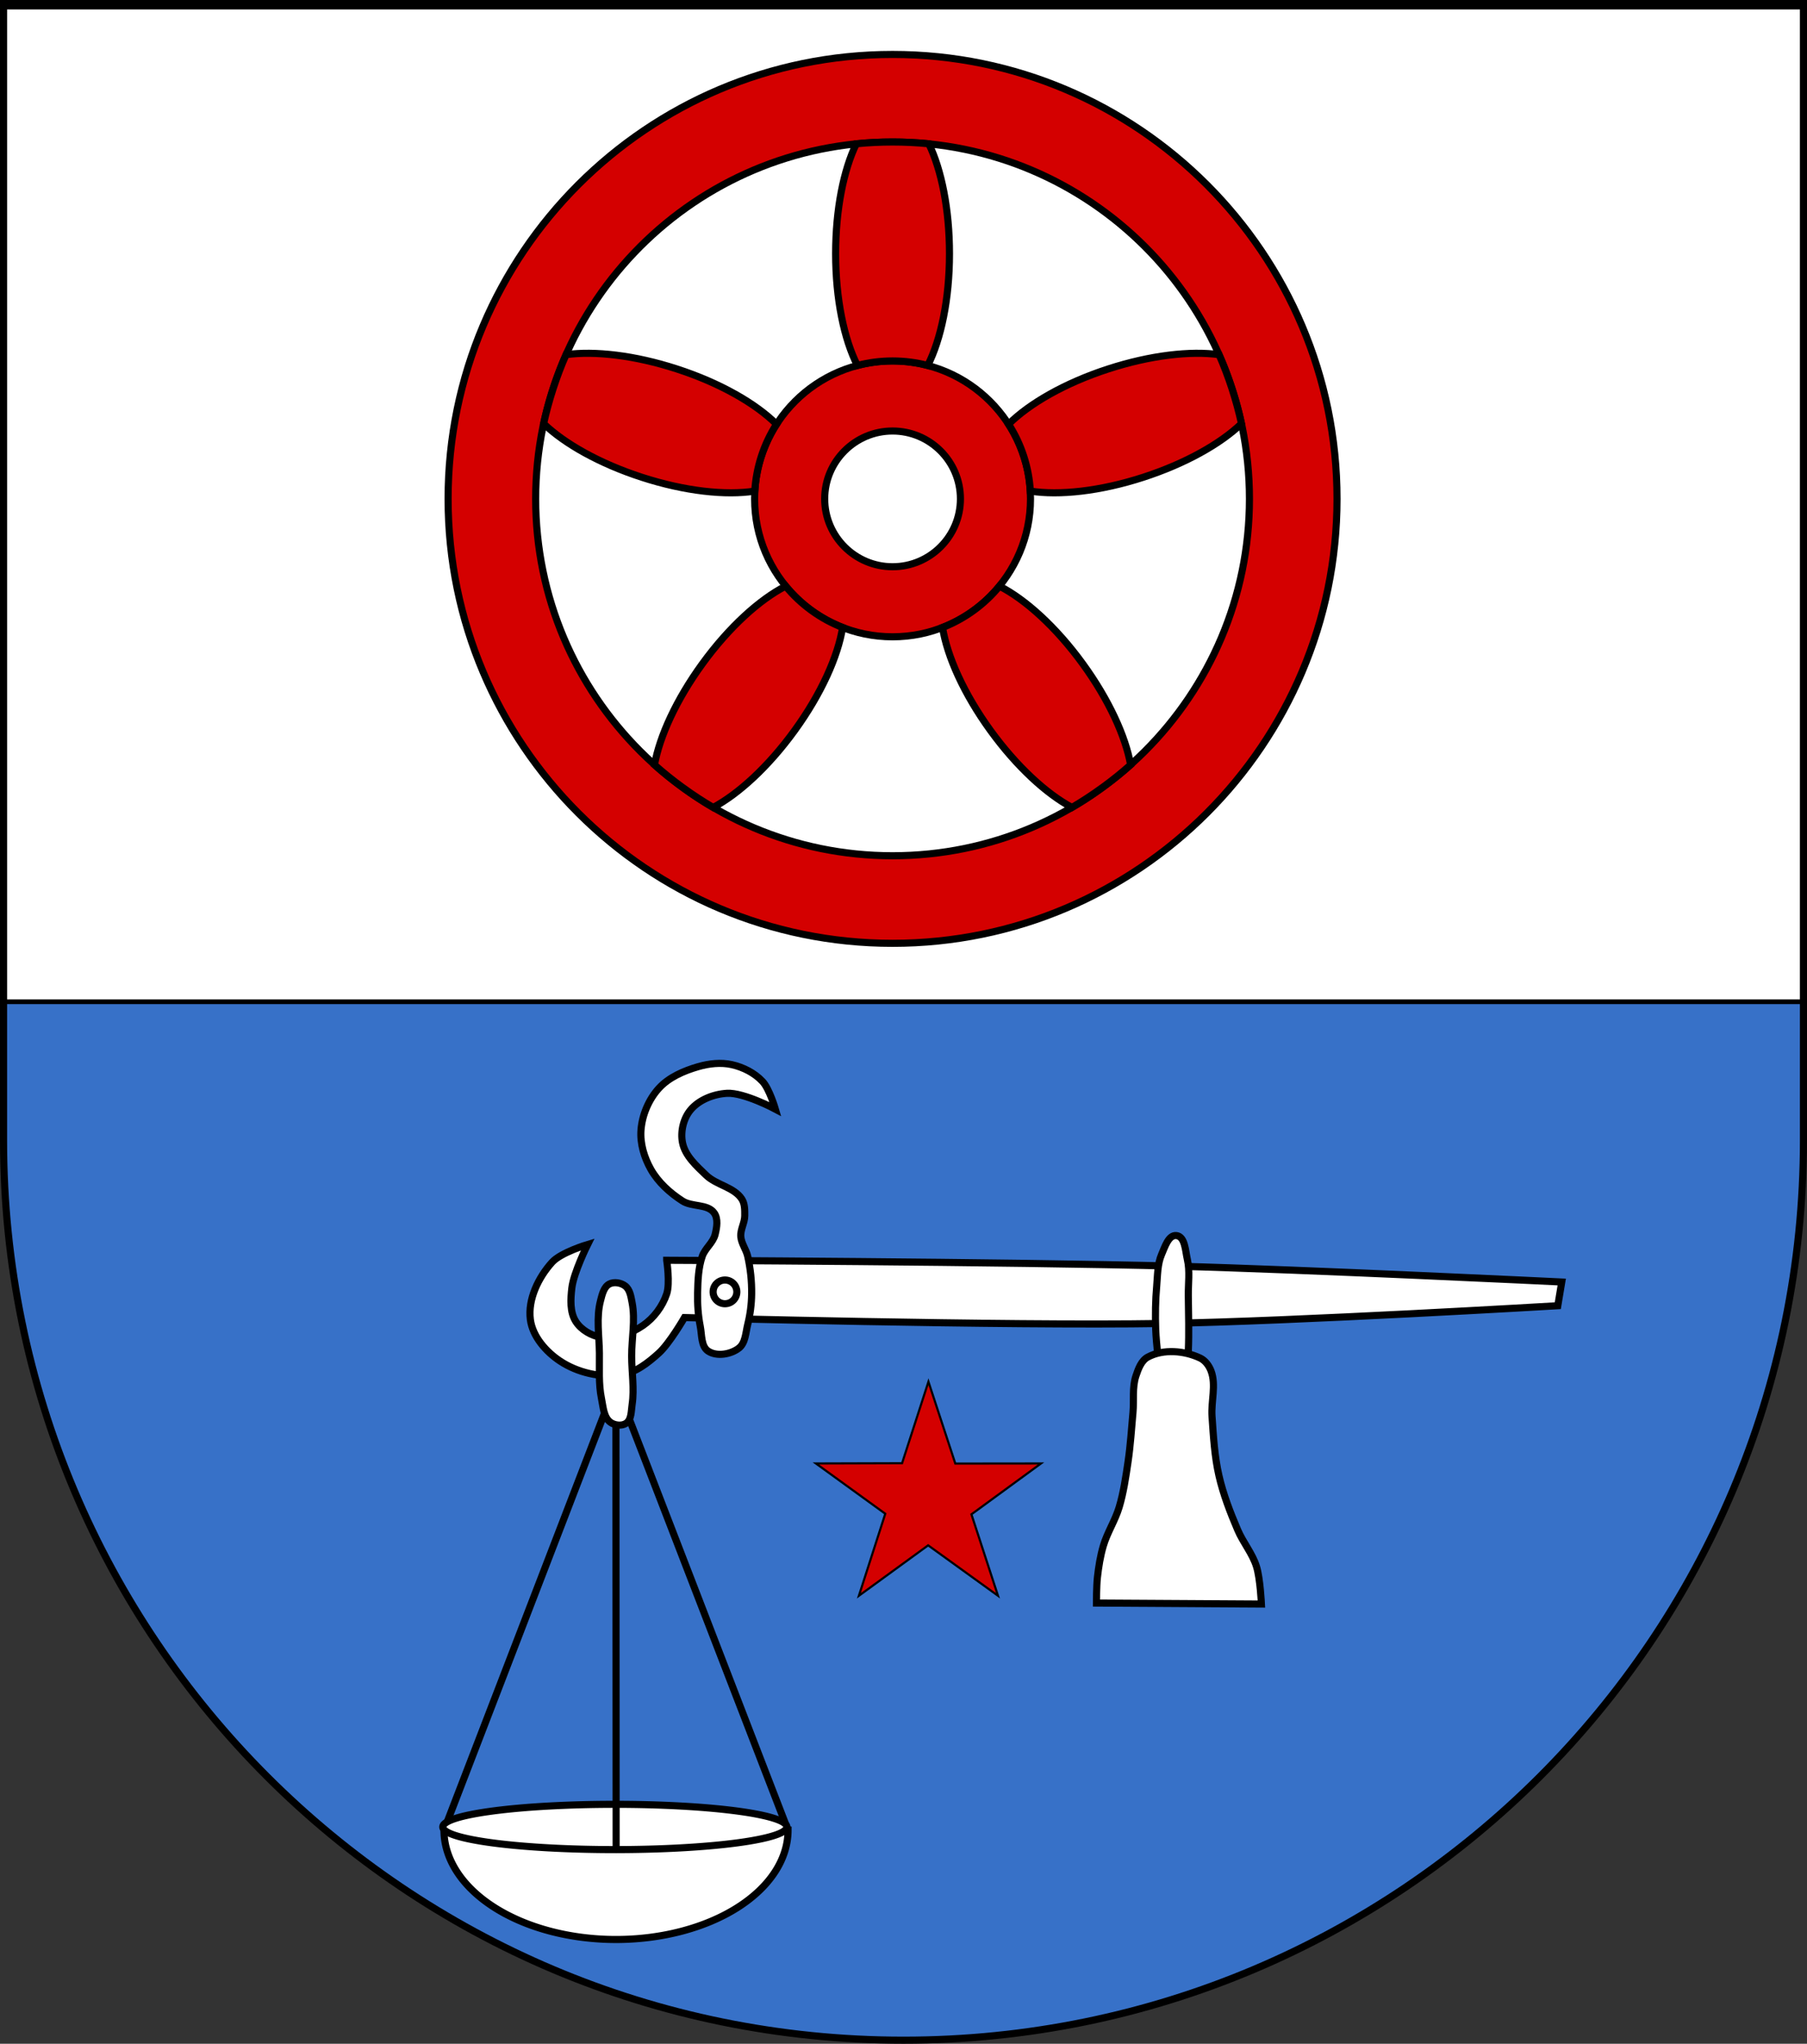
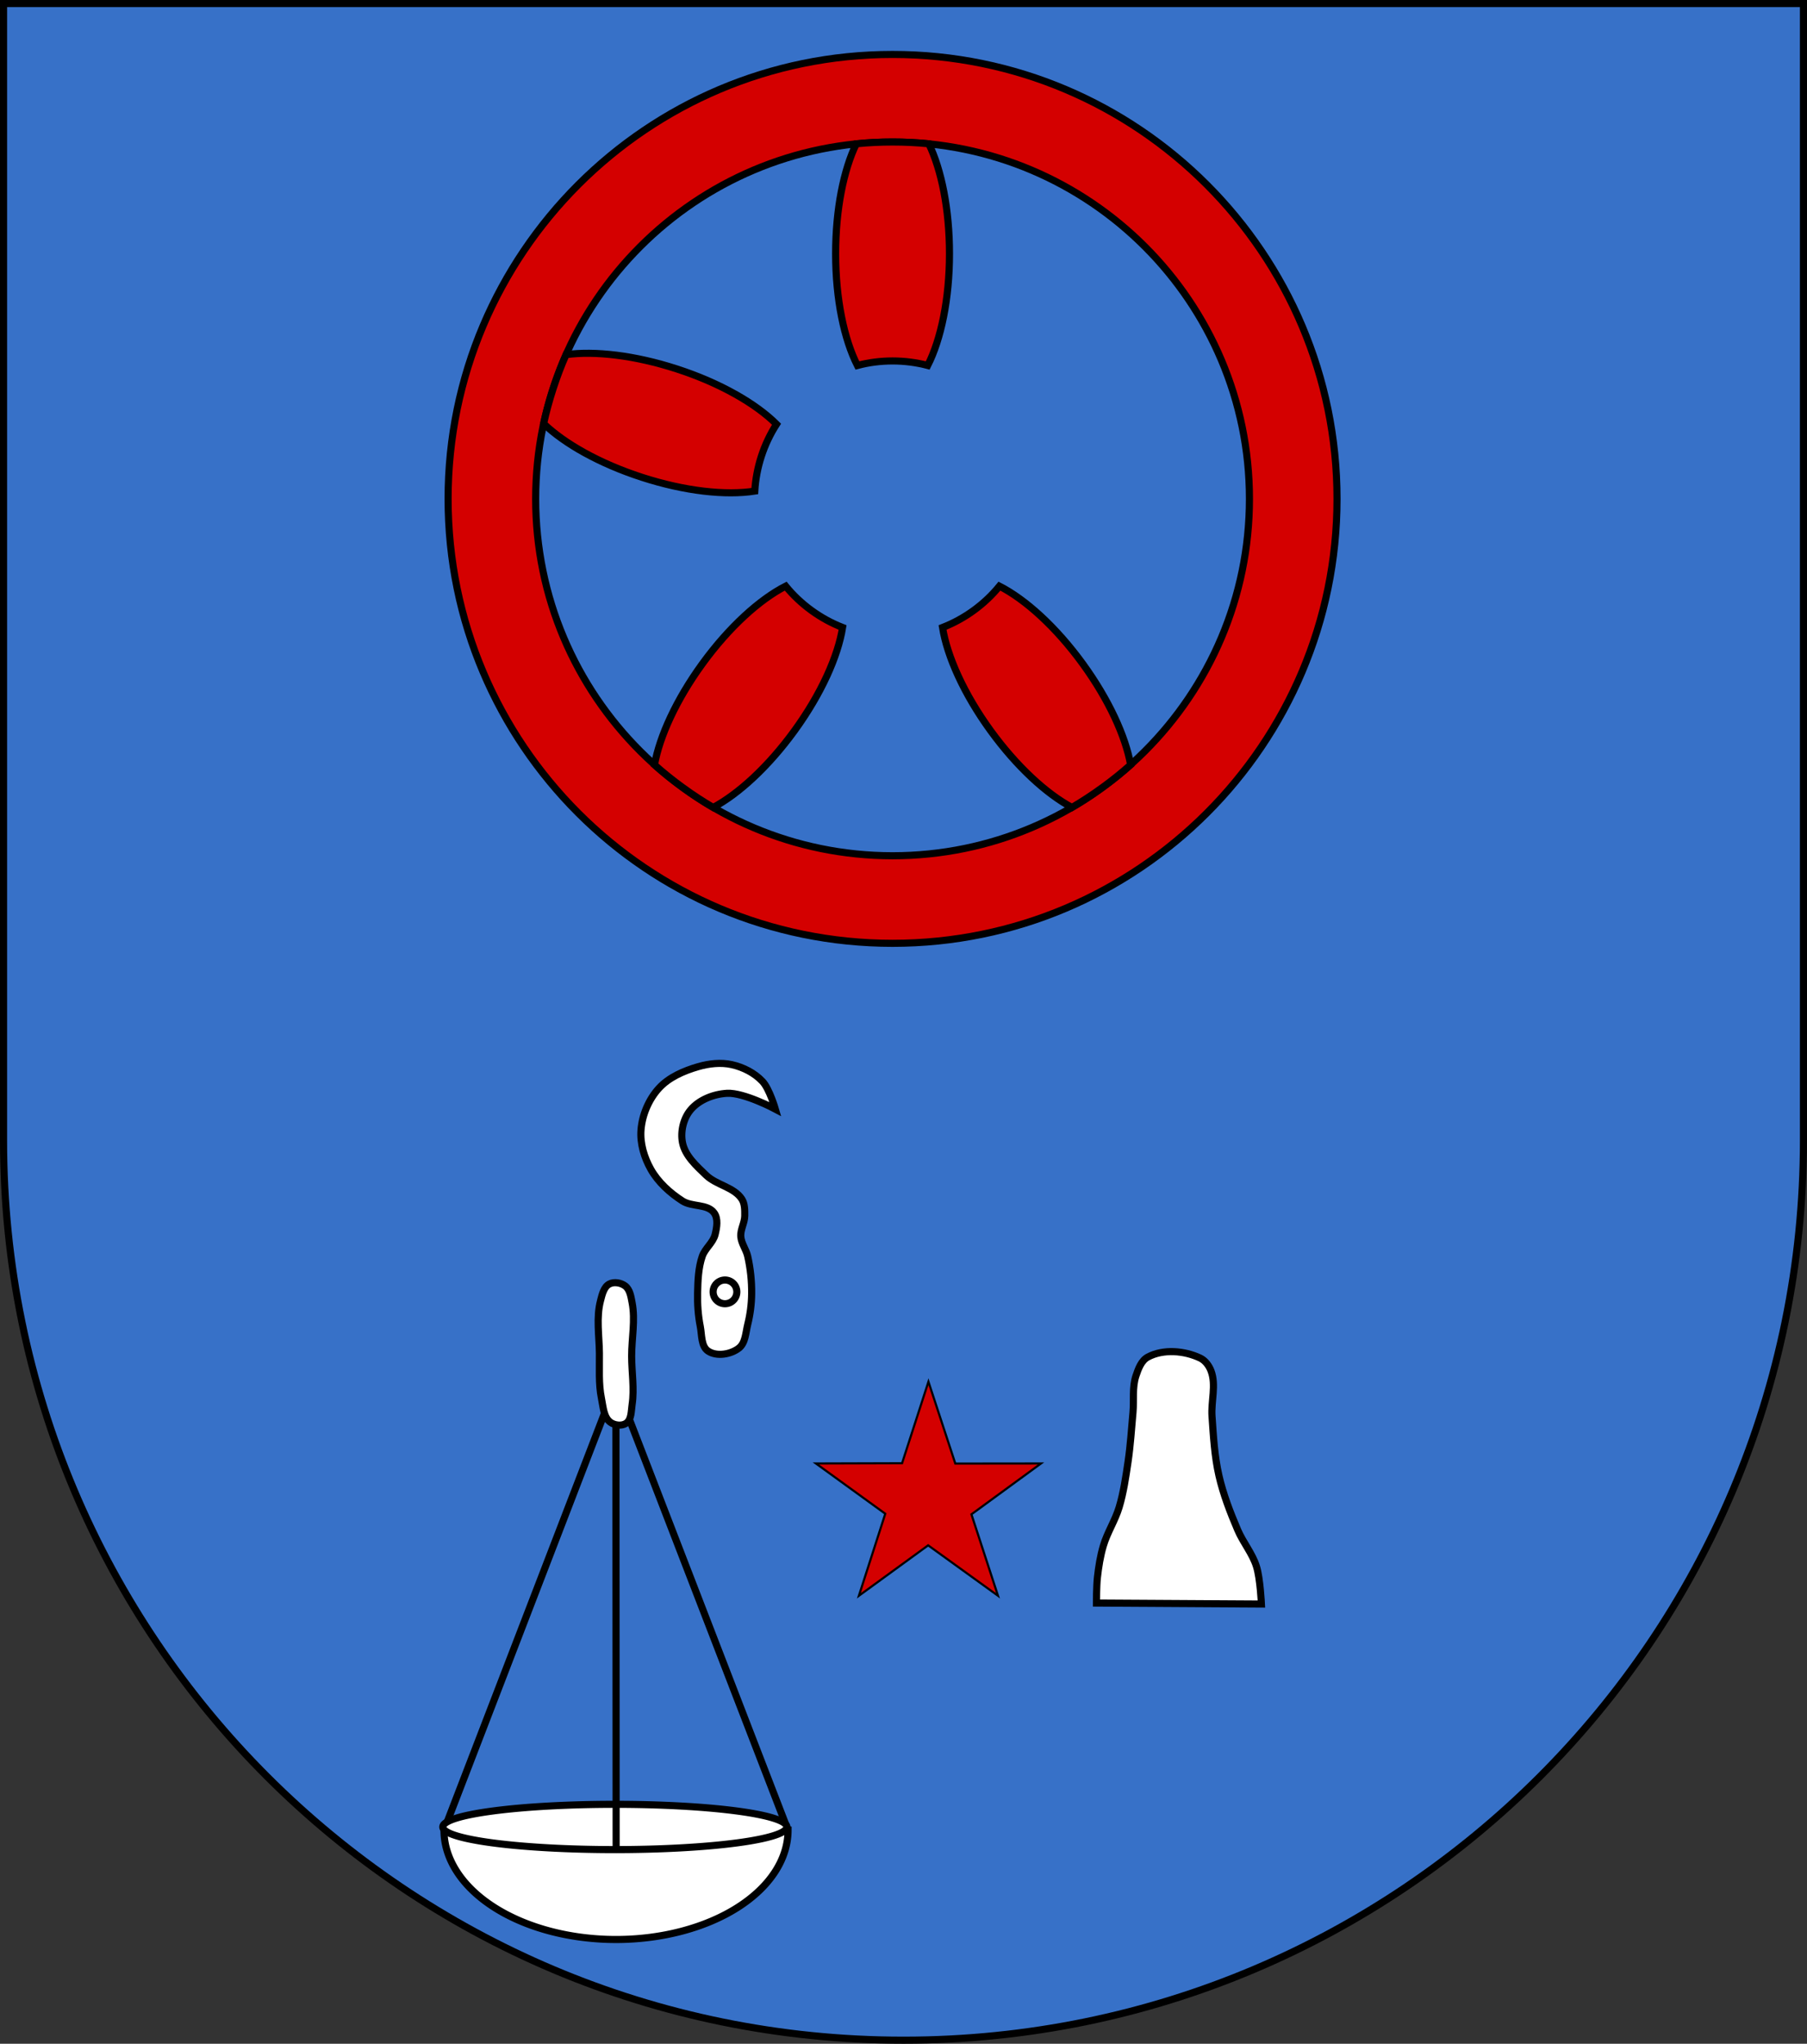
<svg xmlns="http://www.w3.org/2000/svg" xmlns:ns1="http://www.inkscape.org/namespaces/inkscape" xmlns:ns2="http://sodipodi.sourceforge.net/DTD/sodipodi-0.dtd" xmlns:xlink="http://www.w3.org/1999/xlink" version="1.1" width="763" height="863" id="svg2" ns1:version="0.45.1" ns2:docname="Wappen_Gernot_von_Quintian-Quandt.svg" ns2:version="0.32" ns1:output_extension="org.inkscape.output.svg.inkscape" ns2:docbase="D:\Victor\Downloads\Wappen">
  <rect width="100%" height="100%" fill="#333333" stroke="none" />
  <ns2:namedview pagecolor="#ffffff" bordercolor="#666666" borderopacity="1" objecttolerance="10" gridtolerance="10" guidetolerance="10" ns1:pageopacity="0" ns1:pageshadow="2" ns1:window-width="1024" ns1:window-height="746" id="namedview34" showgrid="true" ns1:zoom="0.6373117" ns1:cx="381.50003" ns1:cy="431.5" ns1:window-x="0" ns1:window-y="0" ns1:window-maximized="1" ns1:current-layer="svg2">
    <ns1:grid type="xygrid" id="grid3640" />
  </ns2:namedview>
  <defs id="defs4">
    <ns1:perspective ns2:type="inkscape:persp3d" ns1:vp_x="0 : 431.5 : 1" ns1:vp_y="0 : 1000 : 0" ns1:vp_z="763.00006 : 431.5 : 1" ns1:persp3d-origin="381.50003 : 287.66667 : 1" id="perspective38" />
    <linearGradient x1="-773.245" y1="818.778" x2="-777.273" y2="1064.944" id="linearGradient4032" xlink:href="#linearGradient3820" gradientUnits="userSpaceOnUse" gradientTransform="matrix(1.465, 0, 0, 2.155, 26.473, -1487.36)" />
    <linearGradient x1="-773.245" y1="818.778" x2="-777.273" y2="1064.944" id="linearGradient4030" xlink:href="#linearGradient3820" gradientUnits="userSpaceOnUse" gradientTransform="matrix(1.465, 0, 0, 2.155, 215.009, -1105.32)" />
    <linearGradient id="linearGradient3820">
      <stop id="stop3822" style="stop-color: rgb(255, 204, 0); stop-opacity: 1;" offset="0" />
      <stop id="stop3824" style="stop-color: rgb(255, 204, 0); stop-opacity: 0;" offset="1" />
    </linearGradient>
  </defs>
  <path style="fill: rgb(55, 113, 200); fill-opacity: 1; stroke: rgb(0, 0, 0); stroke-width: 3; stroke-miterlimit: 4; stroke-opacity: 1; stroke-dasharray: none;" id="path2850" d="m 1.5,1.5 0,480 c 0,209.868 170.132,380 380,380 209.868,0 380,-170.132 380,-380 l 0,-480 L 1.5,1.5 z" />
-   <rect style="fill: rgb(255, 255, 255); fill-opacity: 1; stroke: rgb(0, 0, 0); stroke-width: 1.999; stroke-miterlimit: 4; stroke-opacity: 1; stroke-dasharray: none;" id="rect2870" y="2.999" x="1.999" height="420.001" width="759.001" />
  <g id="rad" transform="matrix(-1.849, 0, 0, 1.849, 889.977, -372.7)" style="fill: rgb(212, 0, 0); stroke: rgb(0, 0, 0); stroke-width: 1.622; stroke-miterlimit: 4; stroke-opacity: 1; stroke-dasharray: none;">
    <path style="fill: rgb(212, 0, 0); fill-opacity: 1; fill-rule: nonzero; stroke: rgb(0, 0, 0); stroke-width: 1.622; stroke-linecap: round; stroke-linejoin: miter; stroke-miterlimit: 4; stroke-opacity: 1; stroke-dasharray: none; stroke-dashoffset: 0pt; marker: none; visibility: visible; display: inline; overflow: visible;" id="radreifen" d="M 277.5,214 C 221.472,214 176,259.472 176,315.5 176,371.528 221.472,417 277.5,417 333.528,417 379,371.528 379,315.5 379,259.472 333.528,214 277.5,214 z m 0,20 c 44.988,-1e-5 81.5,36.512 81.5,81.5 10e-6,44.988 -36.512,81.5 -81.5,81.5 -44.988,0 -81.5,-36.512 -81.5,-81.5 0,-44.988 36.512,-81.5 81.5,-81.5 z" />
-     <path style="fill: rgb(212, 0, 0); fill-opacity: 1; fill-rule: nonzero; stroke: rgb(0, 0, 0); stroke-width: 1.622; stroke-linecap: round; stroke-linejoin: miter; stroke-miterlimit: 4; stroke-opacity: 1; stroke-dasharray: none; stroke-dashoffset: 0pt; marker: none; visibility: visible; display: inline; overflow: visible;" id="nabe" d="m 277.5,284 c -17.388,0 -31.5,14.112 -31.5,31.5 0,17.388 14.112,31.5 31.5,31.5 17.388,0 31.5,-14.112 31.5,-31.5 0,-17.388 -14.112,-31.5 -31.5,-31.5 z m 0,16 c 8.556,0 15.5,6.944 15.5,15.5 0,8.556 -6.944,15.5 -15.5,15.5 -8.556,0 -15.5,-6.944 -15.5,-15.5 0,-8.556 6.944,-15.5 15.5,-15.5 z" />
    <path style="fill: rgb(212, 0, 0); fill-opacity: 1; fill-rule: nonzero; stroke: rgb(0, 0, 0); stroke-width: 1.622; stroke-linecap: round; stroke-linejoin: miter; stroke-miterlimit: 4; stroke-opacity: 1; stroke-dasharray: none; stroke-dashoffset: 0pt; marker: none; visibility: visible; display: inline; overflow: visible;" id="speiche0" d="m 277.5,234 c -2.791,0 -5.563,0.132 -8.281,0.406 C 266.332,240.358 264.5,249.372 264.5,259.5 c 0,10.395 1.949,19.59 4.969,25.531 C 272.031,284.358 274.728,284 277.5,284 c 2.772,0 5.469,0.358 8.031,1.031 C 288.551,279.09 290.5,269.895 290.5,259.5 c 0,-10.128 -1.832,-19.142 -4.719,-25.094 C 283.063,234.132 280.291,234 277.5,234 z" />
    <path style="fill: rgb(212, 0, 0); fill-opacity: 1; fill-rule: nonzero; stroke: rgb(0, 0, 0); stroke-width: 1.622; stroke-linecap: round; stroke-linejoin: miter; stroke-miterlimit: 4; stroke-opacity: 1; stroke-dasharray: none; stroke-dashoffset: 0pt; marker: none; visibility: visible; display: inline; overflow: visible;" id="speiche1" d="m 355.011,290.315 c -0.862,-2.654 -1.844,-5.25 -2.945,-7.75 -6.552,-0.907 -15.692,0.137 -25.324,3.267 -9.886,3.212 -18.029,7.908 -22.746,12.615 1.432,2.228 2.606,4.683 3.463,7.319 0.857,2.637 1.35,5.312 1.501,7.957 6.583,1.036 15.931,0.048 25.817,-3.164 9.632,-3.13 17.639,-7.657 22.407,-12.242 -0.579,-2.67 -1.31,-5.347 -2.173,-8.001 z" />
    <path style="fill: rgb(212, 0, 0); fill-opacity: 1; fill-rule: nonzero; stroke: rgb(0, 0, 0); stroke-width: 1.622; stroke-linecap: round; stroke-linejoin: miter; stroke-miterlimit: 4; stroke-opacity: 1; stroke-dasharray: none; stroke-dashoffset: 0pt; marker: none; visibility: visible; display: inline; overflow: visible;" id="speiche2" d="m 325.404,381.435 c 2.258,-1.64 4.423,-3.376 6.461,-5.196 -1.163,-6.512 -4.979,-14.881 -10.932,-23.075 -6.11,-8.409 -13.092,-14.703 -19.027,-17.735 -1.677,2.051 -3.648,3.925 -5.891,5.555 -2.243,1.63 -4.635,2.925 -7.104,3.886 1.049,6.581 4.877,15.166 10.987,23.576 5.953,8.194 12.733,14.41 18.567,17.528 2.361,-1.376 4.681,-2.899 6.938,-4.539 z" />
    <path style="fill: rgb(212, 0, 0); fill-opacity: 1; fill-rule: nonzero; stroke: rgb(0, 0, 0); stroke-width: 1.622; stroke-linecap: round; stroke-linejoin: miter; stroke-miterlimit: 4; stroke-opacity: 1; stroke-dasharray: none; stroke-dashoffset: 0pt; marker: none; visibility: visible; display: inline; overflow: visible;" id="speiche3" d="m 229.596,381.435 c 2.258,1.64 4.578,3.163 6.938,4.539 5.834,-3.118 12.614,-9.334 18.567,-17.528 6.11,-8.409 9.938,-16.995 10.987,-23.576 -2.469,-0.961 -4.861,-2.257 -7.104,-3.886 -2.243,-1.63 -4.215,-3.504 -5.891,-5.555 -5.935,3.032 -12.917,9.325 -19.027,17.735 -5.953,8.194 -9.77,16.563 -10.932,23.075 2.038,1.82 4.203,3.556 6.461,5.196 z" />
-     <path style="fill: rgb(212, 0, 0); fill-opacity: 1; fill-rule: nonzero; stroke: rgb(0, 0, 0); stroke-width: 1.622; stroke-linecap: round; stroke-linejoin: miter; stroke-miterlimit: 4; stroke-opacity: 1; stroke-dasharray: none; stroke-dashoffset: 0pt; marker: none; visibility: visible; display: inline; overflow: visible;" id="speiche4" d="m 199.989,290.315 c -0.862,2.654 -1.593,5.331 -2.173,8.001 4.768,4.585 12.775,9.113 22.407,12.242 9.886,3.212 19.234,4.2 25.817,3.164 0.151,-2.645 0.644,-5.32 1.501,-7.957 0.857,-2.637 2.03,-5.091 3.463,-7.319 -4.717,-4.708 -12.86,-9.403 -22.746,-12.615 -9.632,-3.13 -18.771,-4.173 -25.324,-3.267 -1.101,2.501 -2.083,5.096 -2.945,7.75 z" />
  </g>
  <g style="fill: rgb(255, 255, 255); stroke: rgb(0, 0, 0); stroke-width: 3; stroke-miterlimit: 4; stroke-opacity: 1; stroke-dasharray: none;" id="g3716" transform="translate(-53.644, -192.036)">
    <g style="stroke-width: 5.141; stroke-miterlimit: 4; stroke-dasharray: none;" id="g3729" transform="matrix(0.584, 0, 0, 0.584, 1417.93, 516.859)">
-       <path style="fill: rgb(255, 255, 255); stroke: rgb(0, 0, 0); stroke-width: 5.141; stroke-linecap: butt; stroke-linejoin: miter; stroke-miterlimit: 4; stroke-opacity: 1; stroke-dasharray: none;" id="path2912" transform="translate(1.644, 192.036)" d="m -1855.714,163 c 0,0 245.749,1.053 368.571,4.286 92.903,2.445 278.572,11.429 278.572,11.429 l -2.857,17.143 c 0,0 -190.393,11.305 -285.714,12.857 -115.232,1.877 -345.714,-4.286 -345.714,-4.286 0,0 -10.728,18.624 -18.572,25.714 -7.755,7.011 -16.808,14.138 -27.143,15.714 -14.96,2.282 -31.68,-1.627 -44.286,-10 -10.237,-6.799 -19.849,-17.813 -21.429,-30 -1.898,-14.647 5.812,-30.471 15.714,-41.429 6.425,-7.11 25.714,-12.857 25.714,-12.857 0,0 -10.14,20.356 -11.429,31.429 -0.942,8.096 -1.529,17.415 2.857,24.286 3.911,6.127 11.37,10.438 18.572,11.429 10.303,1.417 21.433,-2.675 30,-8.571 7.845,-5.4 14.131,-13.822 17.143,-22.857 2.56,-7.68 0,-24.286 0,-24.286 z" />
      <path style="fill: rgb(255, 255, 255); stroke: rgb(0, 0, 0); stroke-width: 5.141; stroke-linecap: butt; stroke-linejoin: miter; stroke-miterlimit: 4; stroke-opacity: 1; stroke-dasharray: none;" id="path2914" transform="translate(1.644, 192.036)" d="m -1803.571,226.571 c -5.884,4.513 -15.95,6.221 -22.143,2.143 -5.22,-3.437 -4.505,-11.725 -5.714,-17.857 -1.571,-7.967 -2.128,-16.166 -1.937,-24.285 0.209,-8.879 0.487,-18.028 3.366,-26.43 1.973,-5.756 7.815,-9.81 9.286,-15.714 1.268,-5.088 2.37,-11.473 -0.714,-15.714 -4.786,-6.581 -16.016,-4.166 -22.857,-8.571 -9.059,-5.833 -17.548,-13.481 -22.857,-22.857 -4.837,-8.543 -7.927,-18.786 -7.143,-28.571 0.869,-10.845 5.55,-21.94 12.857,-30 7.3,-8.053 18.128,-12.702 28.571,-15.714 7.792,-2.247 16.375,-3.21 24.286,-1.429 8.212,1.849 16.393,5.995 22.143,12.143 5.021,5.368 9.286,20 9.286,20 0,0 -22.747,-12.134 -35,-11.429 -9.679,0.558 -20.265,4.659 -26.428,12.143 -5.14,6.241 -7.285,15.641 -5.714,23.571 1.887,9.53 10.134,16.843 17.143,23.571 7.431,7.134 20.08,8.519 25.714,17.143 2.248,3.441 2.171,8.033 2.143,12.143 -0.035,5.09 -3.235,9.924 -2.857,15 0.374,5.031 3.895,9.363 5,14.286 1.992,8.877 2.964,18.046 2.857,27.143 -0.087,7.442 -1.062,14.92 -2.857,22.143 -1.472,5.923 -1.586,13.429 -6.429,17.143 z" />
      <path style="fill: rgb(255, 255, 255); fill-opacity: 1; fill-rule: nonzero; stroke: rgb(0, 0, 0); stroke-width: 5.141; stroke-miterlimit: 4; stroke-opacity: 1; stroke-dasharray: none;" id="path2916" transform="translate(1.644, 192.036)" d="m -1805,185.857 a 8.571,8.571 0 1 1 -17.143,0 8.571,8.571 0 1 1 17.143,0 z" />
-       <path style="fill: rgb(255, 255, 255); stroke: rgb(0, 0, 0); stroke-width: 5.141; stroke-linecap: butt; stroke-linejoin: miter; stroke-miterlimit: 4; stroke-opacity: 1; stroke-dasharray: none;" id="path3690" transform="translate(1.644, 192.036)" d="m -1480,245.143 c 0,0 -19.286,-1.429 -19.286,-1.429 0,0 -2.497,-20.438 -2.857,-30.714 -0.367,-10.472 -0.216,-20.991 0.714,-31.429 0.684,-7.681 0.486,-15.79 3.571,-22.857 2.306,-5.282 4.992,-14.257 10.714,-13.571 6.241,0.748 6.434,11.02 7.857,17.143 1.995,8.584 0.595,17.617 0.714,26.429 0.18,13.332 0.578,26.679 0,40 -0.238,5.492 -1.429,16.429 -1.429,16.429 z" />
      <path style="fill: rgb(255, 255, 255); stroke: rgb(0, 0, 0); stroke-width: 5.141; stroke-linecap: butt; stroke-linejoin: miter; stroke-miterlimit: 4; stroke-opacity: 1; stroke-dasharray: none;" id="path3692" transform="translate(1.644, 192.036)" d="m -1507.857,233 c 11.111,-5.988 26.458,-4.704 37.857,0.714 3.662,1.741 6.421,5.494 7.857,9.286 3.88,10.245 -0.04,21.928 0.714,32.857 0.991,14.348 1.8,28.835 5,42.857 3.083,13.507 8.132,26.544 13.572,39.286 3.889,9.108 10.62,16.975 13.571,26.429 2.72,8.711 3.571,27.143 3.571,27.143 L -1545,410.857 c 0,0 0.023,-12.415 0.714,-18.571 0.866,-7.703 2.089,-15.423 4.286,-22.857 2.844,-9.625 8.546,-18.243 11.429,-27.857 3.205,-10.69 4.8,-21.817 6.429,-32.857 1.746,-11.836 2.493,-23.799 3.571,-35.714 0.797,-8.802 -0.655,-18.045 2.143,-26.429 1.694,-5.075 3.861,-11.033 8.572,-13.571 z" />
      <path style="fill: rgb(255, 255, 255); fill-opacity: 1; fill-rule: nonzero; stroke: rgb(0, 0, 0); stroke-width: 5.141; stroke-linecap: square; stroke-linejoin: miter; stroke-miterlimit: 4; stroke-opacity: 1; stroke-dasharray: none; stroke-dashoffset: 0pt; marker: none; visibility: visible; display: inline; overflow: visible;" id="path3832" d="m -1766.319,767.076 a 124.393,79.163 0 1 1 -248.786,-0.164 l 124.393,0.164 z" />
      <path style="fill: rgb(255, 255, 255); fill-rule: evenodd; stroke: rgb(0, 0, 0); stroke-width: 5.141; stroke-linecap: round; stroke-linejoin: miter; stroke-miterlimit: 4; stroke-opacity: 1; stroke-dasharray: none; display: inline;" id="path3834" d="m -1890.762,444.162 -124.079,322.315" />
      <path style="fill: rgb(255, 255, 255); fill-opacity: 1; fill-rule: evenodd; stroke: rgb(0, 0, 0); stroke-width: 5.141; stroke-linecap: round; stroke-linejoin: miter; stroke-miterlimit: 4; stroke-opacity: 1; stroke-dasharray: none; display: inline;" id="path3836" d="m -1891.111,443.903 124.571,322.805" />
      <path style="fill: rgb(255, 255, 255); fill-opacity: 1; stroke: rgb(0, 0, 0); stroke-width: 5.141; stroke-linecap: round; stroke-linejoin: round; stroke-miterlimit: 4; stroke-opacity: 1; stroke-dasharray: none;" id="path2921" d="m -1767.169,764.784 a 124.393,16.373 0 0 1 -248.787,0 124.393,16.373 0 1 1 248.787,0 z" />
      <path style="fill: rgb(255, 255, 255); fill-rule: evenodd; stroke: rgb(0, 0, 0); stroke-width: 5.141; stroke-linecap: round; stroke-linejoin: miter; stroke-miterlimit: 4; stroke-opacity: 1; stroke-dasharray: none;" id="path3838" d="m -1890.777,445.251 0.159,335.603" />
      <path style="fill: rgb(255, 255, 255); stroke: rgb(0, 0, 0); stroke-width: 5.141; stroke-linecap: butt; stroke-linejoin: miter; stroke-miterlimit: 4; stroke-opacity: 1; stroke-dasharray: none;" id="path3714" transform="translate(1.644, 192.036)" d="m -1903.571,192.286 c 1.15,-4.433 2.366,-10.029 6.428,-12.143 3.406,-1.772 8.378,-0.902 11.429,1.429 3.479,2.657 4.17,7.845 5,12.143 2.438,12.62 -0.348,25.706 -0.342,38.559 0.01,11.671 2.063,23.468 0.342,35.012 -0.7,4.692 -0.374,10.888 -4.286,13.571 -3.148,2.159 -8.361,1.557 -11.429,-0.714 -4.905,-3.631 -5.203,-11.164 -6.428,-17.143 -2.202,-10.74 -1.365,-21.894 -1.502,-32.857 -0.157,-12.621 -2.382,-25.64 0.788,-37.857 z" />
    </g>
  </g>
  <path id="path3119" style="fill:#d40000;fill-opacity:1;stroke:#000000;stroke-width:0.9;stroke-miterlimit:4;stroke-dasharray:none;stroke-dashoffset:0;stroke-opacity:1" d="M 392.033,583.45 L 403.379,618.015 L 439.55,617.973 L 410.183,639.445 L 421.4,673.832 L 391.904,652.538 L 362.666,673.832 L 373.804,639.2 L 344.517,617.973 L 380.896,617.863 L 392.033,583.45 L 392.033,583.45 z " />
</svg>